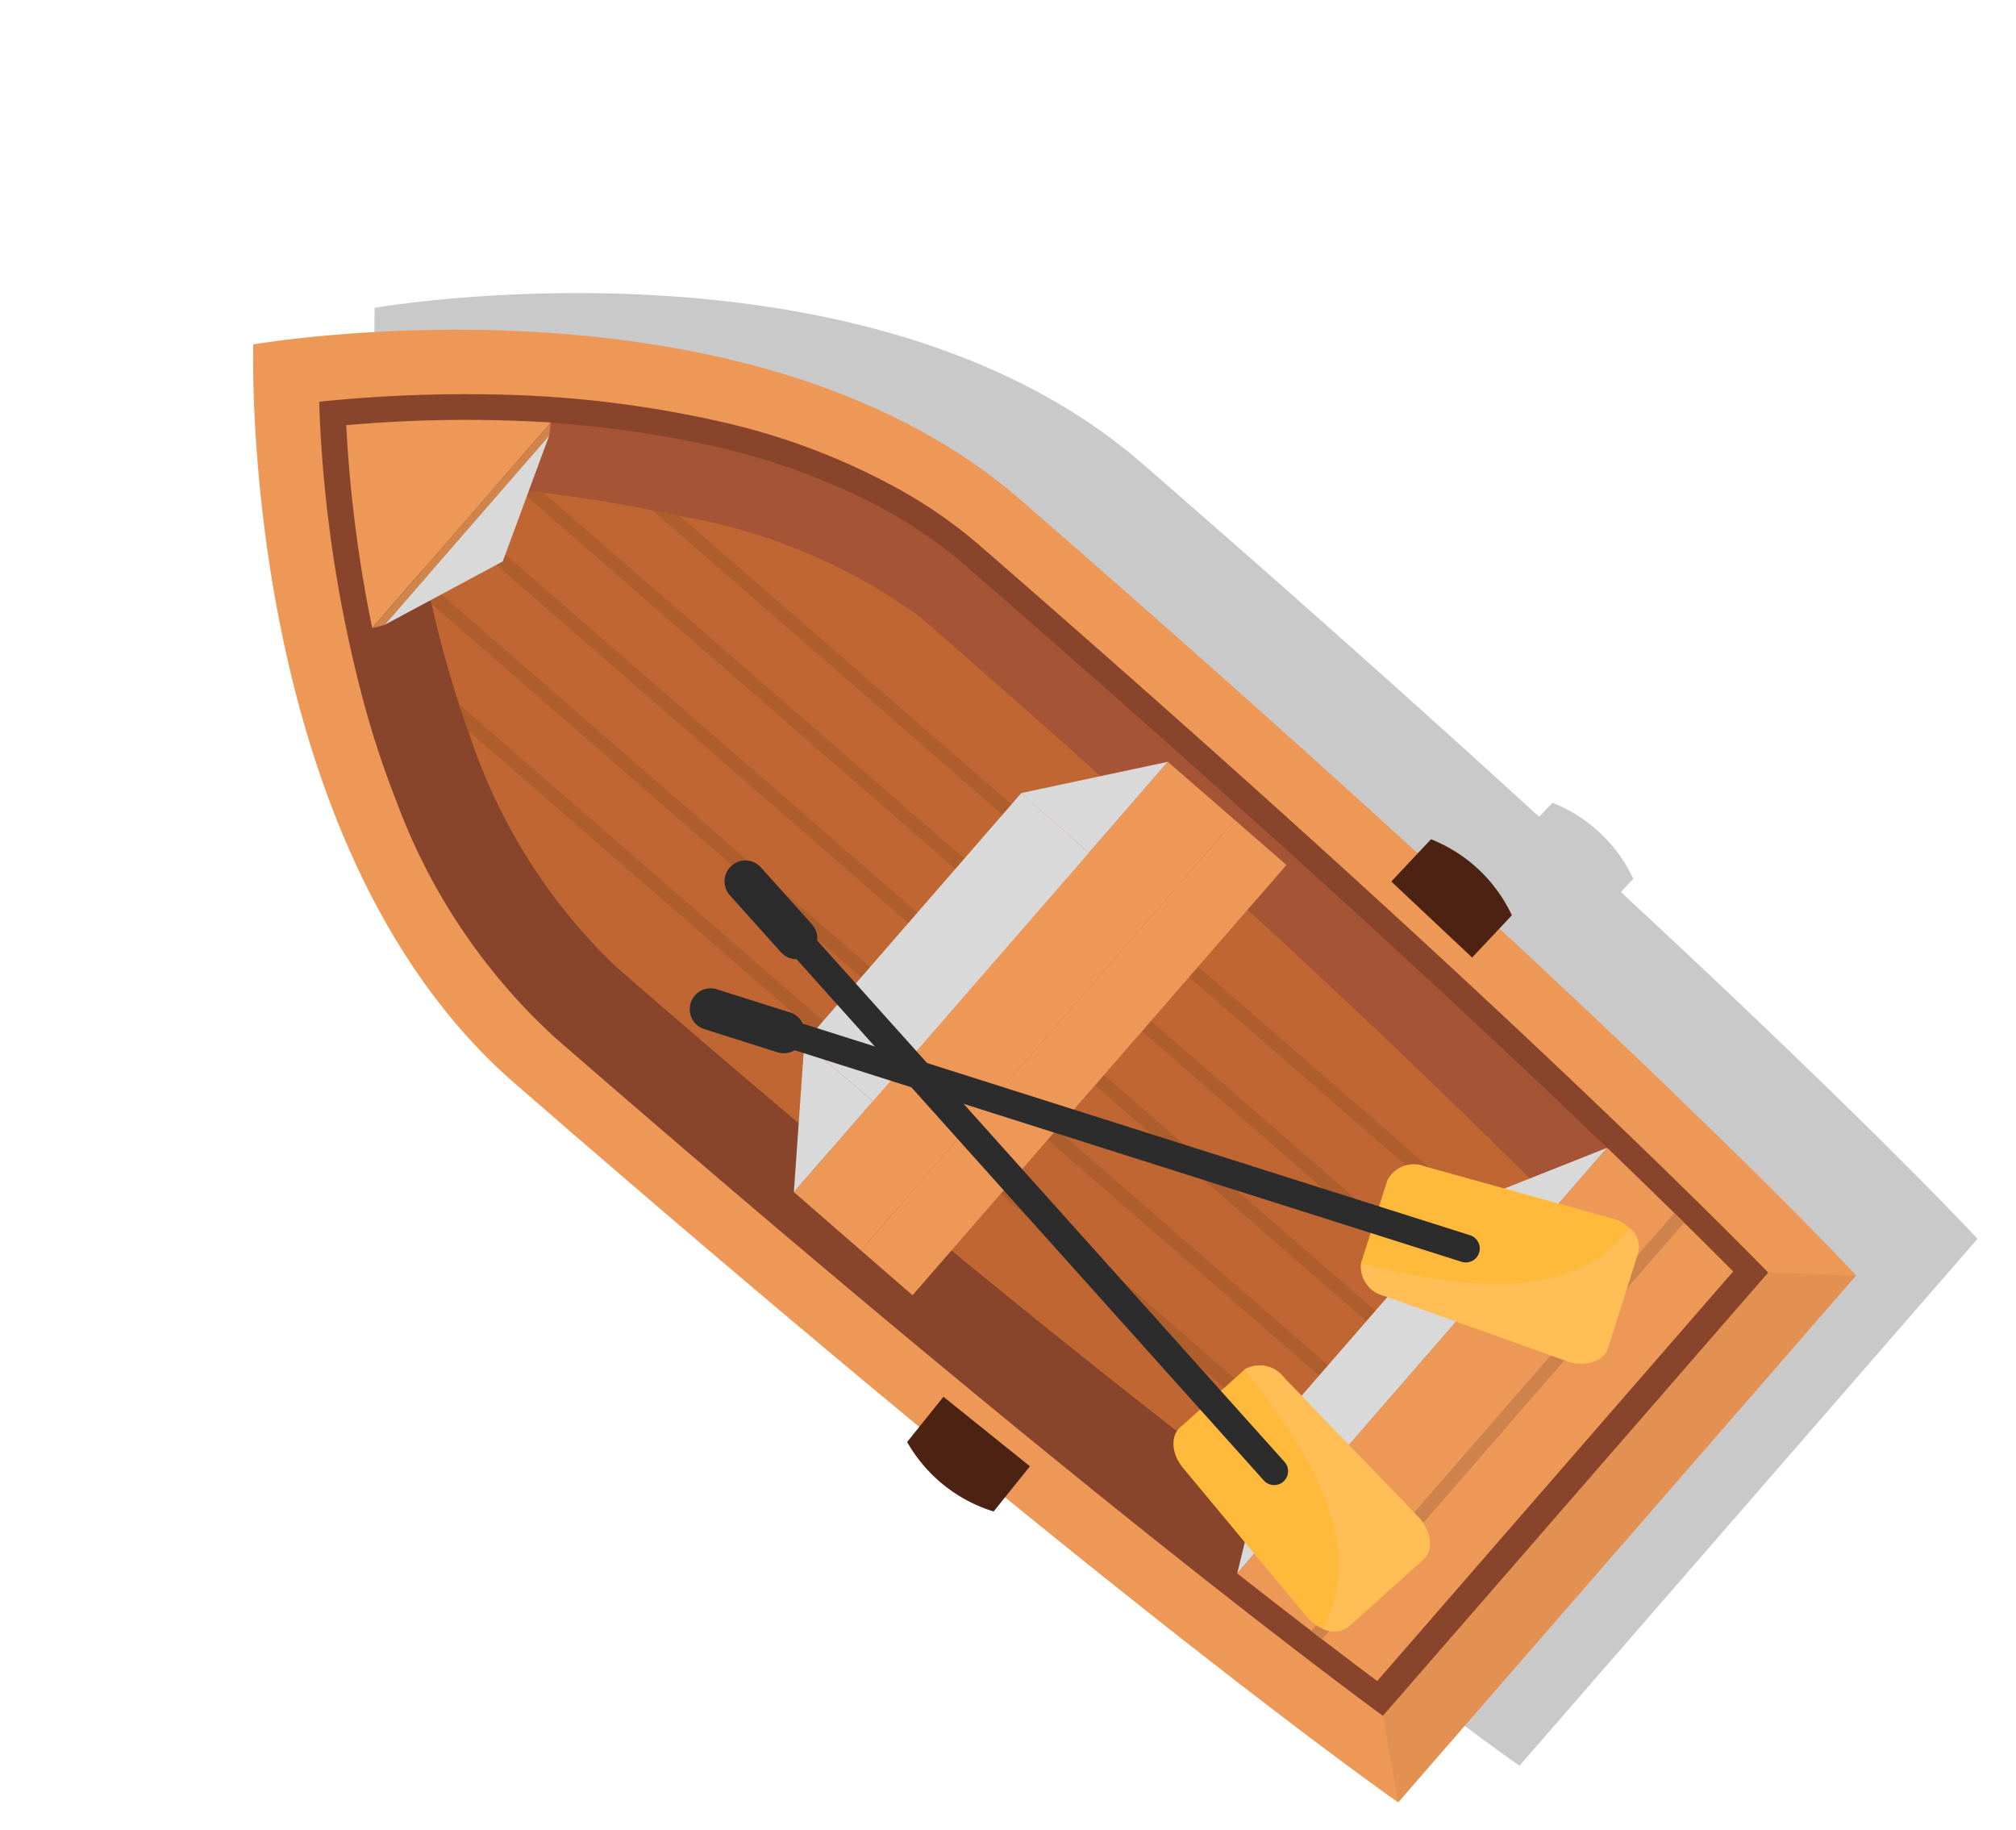
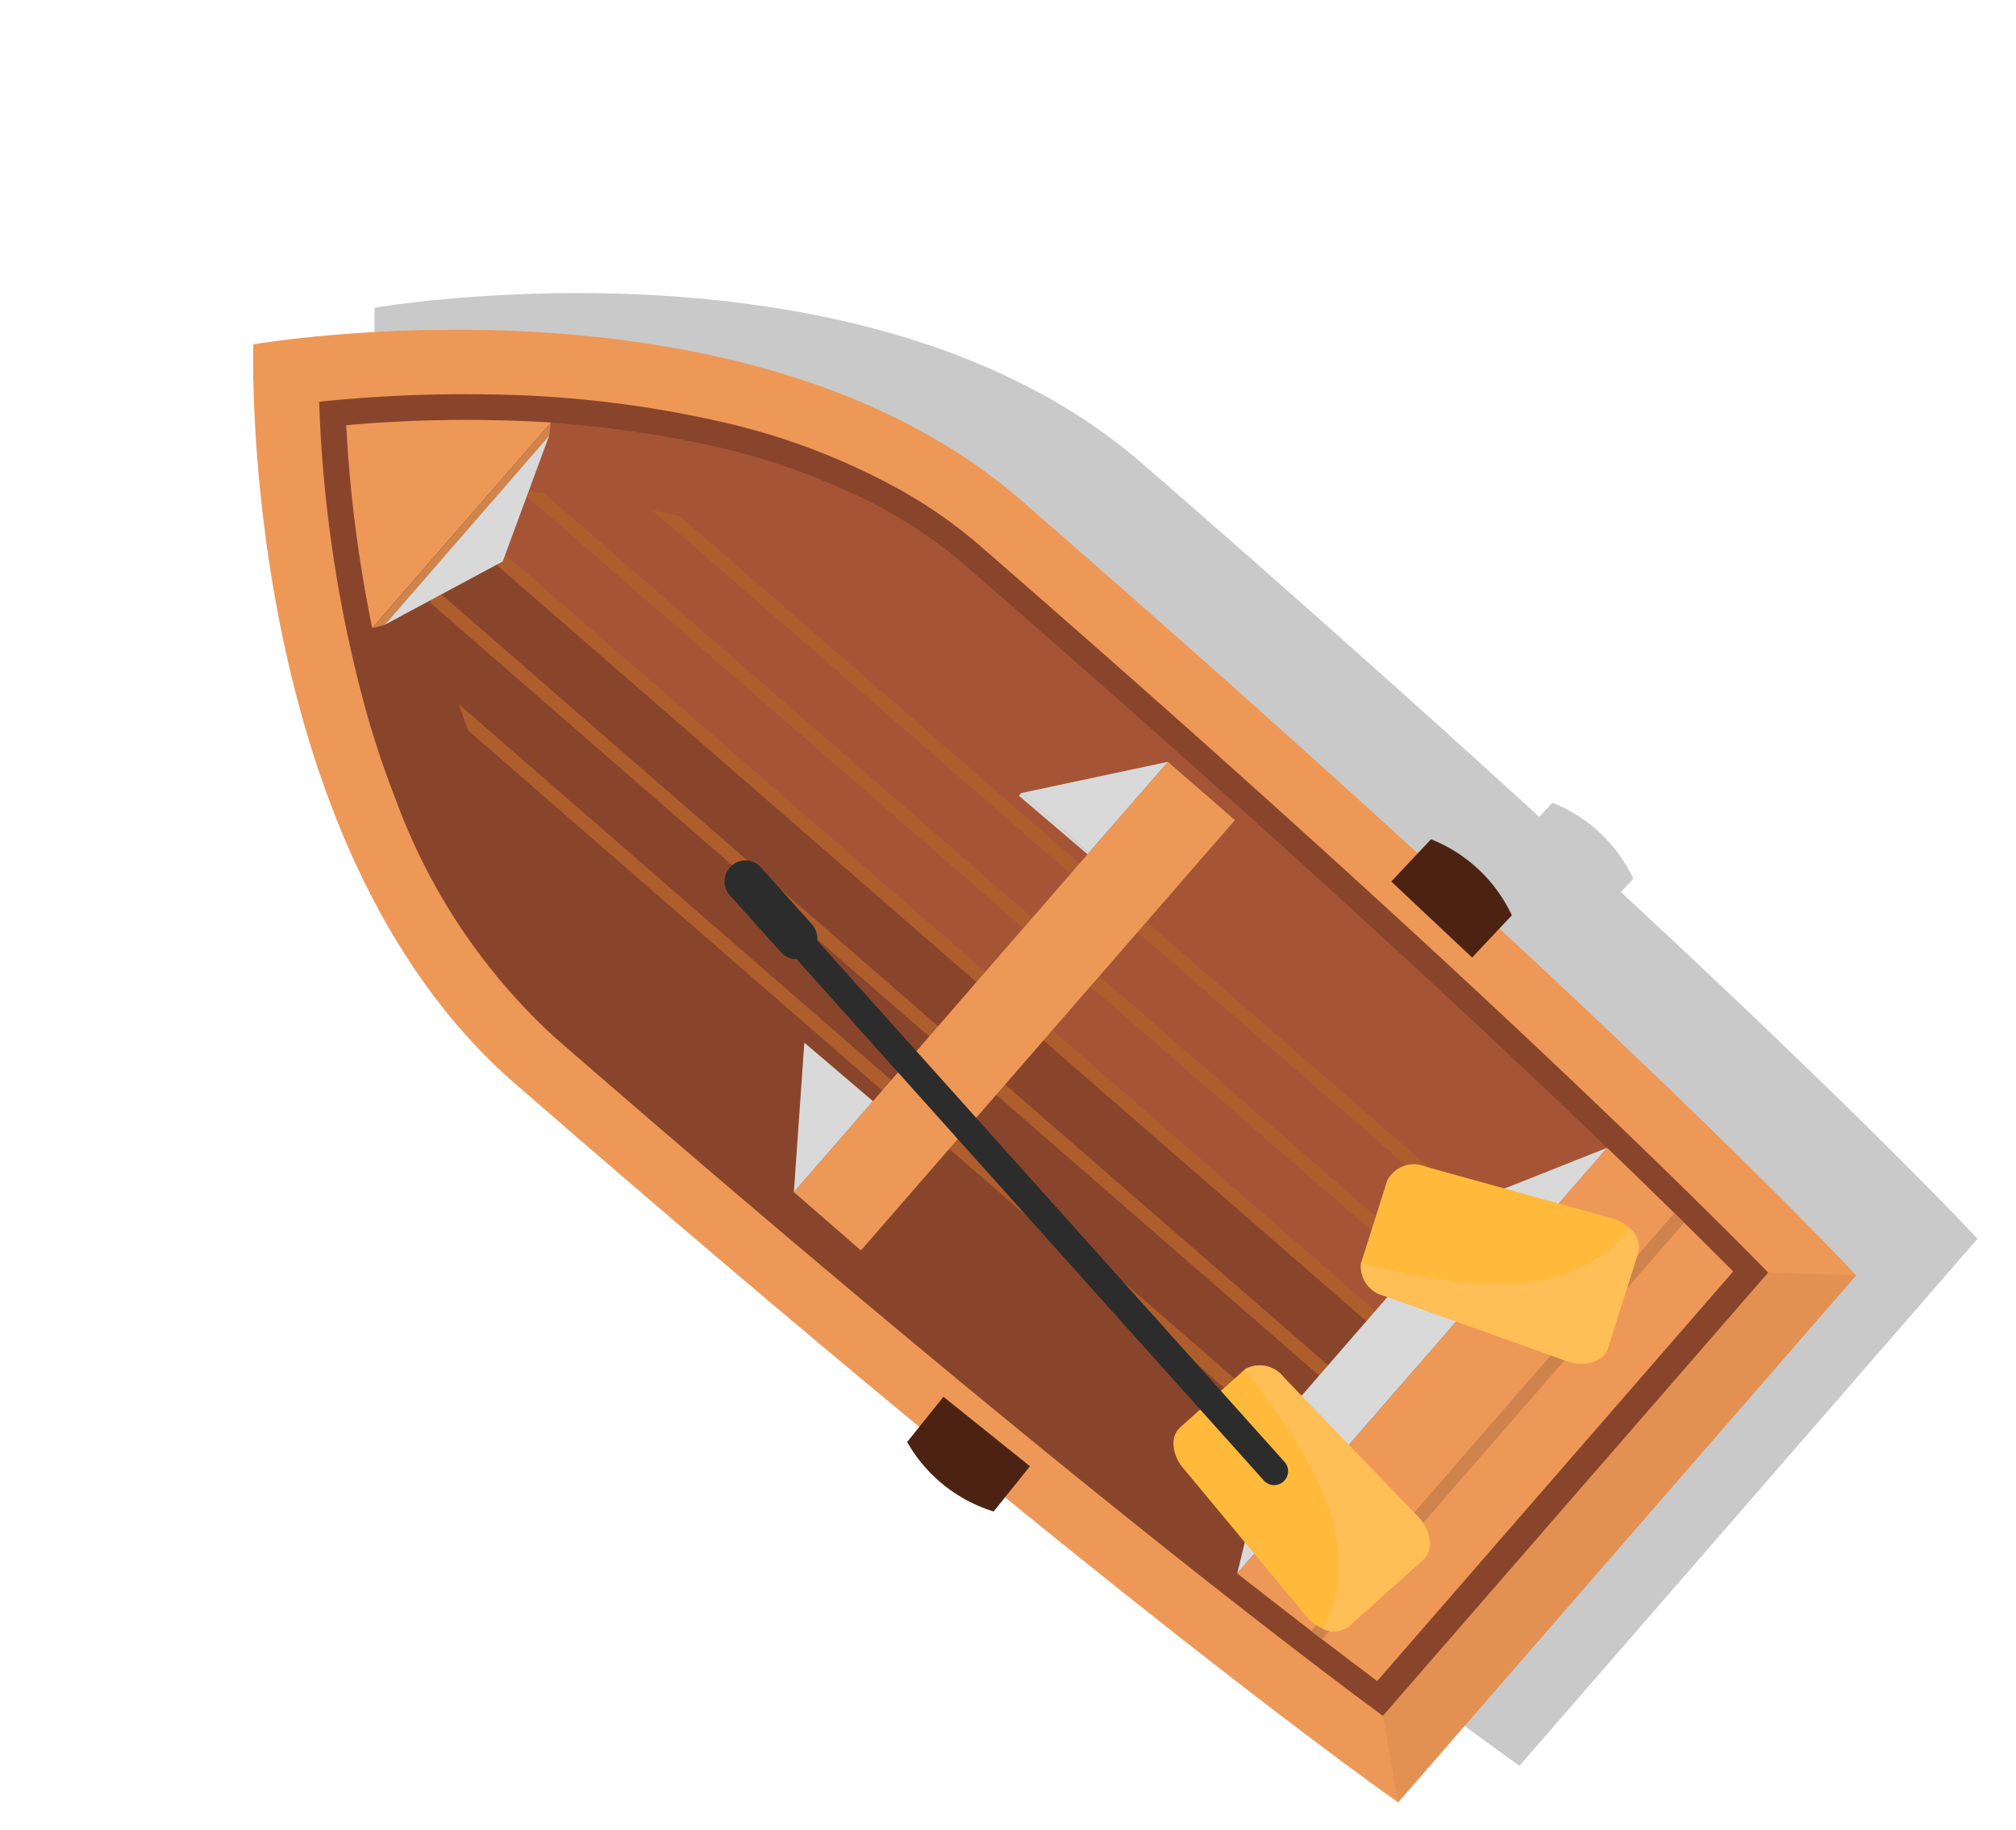
<svg xmlns="http://www.w3.org/2000/svg" width="40.947" height="37.17" viewBox="0 0 40.947 37.17">
  <g id="Groupe_1772" data-name="Groupe 1772" transform="translate(-540.339 -373.15) rotate(-49)">
    <g id="Groupe_1763" data-name="Groupe 1763" transform="translate(62.689 661.079)">
      <path id="Tracé_1550" data-name="Tracé 1550" d="M94.172,695.232l-.393-.015c.075-3,.126-6.574.126-10.785,0-7.476-7.842-13.849-7.842-13.849s-7.842,6.374-7.842,13.849c0,4.211.051,7.788.126,10.785l-.393.015a3.058,3.058,0,0,0,.088,2.253l.369-.015c.223,6.966.562,10.087.562,10.087H93.153s.339-3.121.562-10.087l.369.015A3.057,3.057,0,0,0,94.172,695.232Z" transform="translate(-75.603 -669.211)" fill="#c9c9c9" style="mix-blend-mode: multiply;isolation: isolate" />
      <g id="Groupe_1762" data-name="Groupe 1762" transform="translate(0)">
        <path id="Tracé_1551" data-name="Tracé 1551" d="M73.578,661.079s-7.842,6.374-7.842,13.849c0,16.226.752,23.125.752,23.125h14.18s.752-6.9.752-23.125C81.42,667.453,73.578,661.079,73.578,661.079Z" transform="translate(-65.296 -661.079)" fill="#ee9858" />
        <path id="Tracé_1552" data-name="Tracé 1552" d="M126.444,687.592c0,11.923-.416,18.827-.616,21.459H120.09V675.877a27.542,27.542,0,0,1,2.2,2.34C124.188,680.485,126.444,683.95,126.444,687.592Z" transform="translate(-111.808 -673.742)" fill="#a65436" />
        <path id="Tracé_1553" data-name="Tracé 1553" d="M82.4,675.877v33.174H76.665c-.2-2.637-.616-9.552-.616-21.459C76.049,682.481,80.368,677.8,82.4,675.877Z" transform="translate(-74.121 -673.742)" fill="#89452b" />
        <path id="Tracé_1554" data-name="Tracé 1554" d="M87.331,683.453a13.669,13.669,0,0,0-1.31-3.6,22.533,22.533,0,0,0-2.7-3.978,28.861,28.861,0,0,0-2.329-2.465c-.019-.017-.039-.033-.056-.05a27.086,27.086,0,0,0-4.178,4.936c-.322.5-.627,1.016-.908,1.557a12.263,12.263,0,0,0-1.516,5.585c0,12.176.427,19.116.636,21.736H86.9c.208-2.615.636-9.541.636-21.736A9.665,9.665,0,0,0,87.331,683.453Zm-.883,23.163H75.427c-.205-2.807-.594-9.647-.594-21.181a11.9,11.9,0,0,1,1.6-5.585c.278-.508.575-1,.886-1.463a26.574,26.574,0,0,1,3.614-4.3,27.58,27.58,0,0,1,2.021,2.168,22.282,22.282,0,0,1,2.479,3.6,13.851,13.851,0,0,1,1.288,3.2,9.543,9.543,0,0,1,.317,2.39C87.042,696.984,86.653,703.816,86.448,706.617Z" transform="translate(-72.656 -671.586)" fill="#89452b" />
-         <path id="Tracé_1555" data-name="Tracé 1555" d="M96.891,700.167c0,1.365-.009,2.668-.02,3.9-.017,1.119-.034,2.182-.059,3.191-.076,3.768-.215,6.8-.362,9.135q-.064,1.039-.13,1.9H88.05c-.042-.548-.079-1.148-.121-1.8-.006-.034-.006-.068-.009-.1-.147-2.337-.283-5.367-.367-9.135-.02-1.009-.04-2.072-.051-3.191-.017-1.232-.023-2.535-.023-3.9a11.513,11.513,0,0,1,1.651-5.415c.09-.164.184-.328.28-.486.393-.656.8-1.255,1.179-1.769.093-.127.187-.251.277-.37.531-.692.972-1.19,1.181-1.416.079-.085.127-.133.133-.139s.056.065.144.173c.215.271.656.842,1.178,1.6.09.13.184.266.277.4.379.565.789,1.21,1.181,1.9.093.161.186.328.277.495A11.562,11.562,0,0,1,96.891,700.167Z" transform="translate(-83.902 -686.316)" fill="#bf6632" />
        <g id="Groupe_1759" data-name="Groupe 1759" transform="translate(5.227 4.255)">
          <path id="Tracé_1556" data-name="Tracé 1556" d="M119.413,690.743v27.551h-.277V690.709c.079-.085.127-.133.133-.139S119.325,690.636,119.413,690.743Z" transform="translate(-116.219 -690.571)" fill="#ae5d2c" />
          <path id="Tracé_1557" data-name="Tracé 1557" d="M109.3,701.345v26.169h-.277v-25.8C109.121,701.588,109.215,701.464,109.3,701.345Z" transform="translate(-107.57 -699.79)" fill="#ae5d2c" />
          <path id="Tracé_1558" data-name="Tracé 1558" d="M99.2,716.174V740.2H99.01c-.031-.69-.059-1.441-.09-2.264V716.66C99.01,716.5,99.1,716.332,99.2,716.174Z" transform="translate(-98.92 -712.48)" fill="#ae5d2c" />
          <path id="Tracé_1559" data-name="Tracé 1559" d="M129.5,703.257V728.8h-.277V702.853C129.314,702.983,129.408,703.119,129.5,703.257Z" transform="translate(-124.852 -701.081)" fill="#ae5d2c" />
          <path id="Tracé_1560" data-name="Tracé 1560" d="M139.61,719.294v20.892c-.031.823-.056,1.574-.088,2.264h-.189V718.8C139.426,718.96,139.519,719.127,139.61,719.294Z" transform="translate(-133.502 -714.726)" fill="#ae5d2c" />
        </g>
        <path id="Tracé_1561" data-name="Tracé 1561" d="M91.851,879.1q-.054,1.066-.105,1.9c-.006.094-.011.186-.017.278-.033.544-.067,1.008-.094,1.4H80.614c-.028-.389-.061-.852-.094-1.4-.006-.092-.011-.183-.017-.278q-.05-.837-.105-1.9Z" transform="translate(-77.842 -847.642)" fill="#ee9858" />
        <path id="Tracé_1562" data-name="Tracé 1562" d="M105.005,869.534c-.022.491-.044.95-.067,1.38H98.954c-.019-.4-.039-.827-.061-1.28,0-.033,0-.067-.006-.1Z" transform="translate(-93.664 -839.458)" fill="#d9d9d9" style="mix-blend-mode: multiply;isolation: isolate" />
        <path id="Tracé_1563" data-name="Tracé 1563" d="M84,907.727l1.124,1.388H70.948l1.124-1.388Z" transform="translate(-69.756 -872.141)" fill="#c67f49" opacity="0.27" style="mix-blend-mode: multiply;isolation: isolate" />
        <g id="Groupe_1760" data-name="Groupe 1760" transform="translate(2.66 33.357)">
          <path id="Tracé_1564" data-name="Tracé 1564" d="M92.371,892.277c-.006.094-.011.186-.017.278H81.145c-.006-.092-.011-.183-.017-.278Z" transform="translate(-81.128 -892.277)" fill="#cf834c" />
        </g>
        <path id="Tracé_1565" data-name="Tracé 1565" d="M96.386,698.789c.047-.064.092-.128.142-.189-.047.061-.094.125-.139.189Z" transform="translate(-91.524 -693.187)" fill="#ee9858" />
        <path id="Tracé_1566" data-name="Tracé 1566" d="M105.334,684.208c-.217.236-.444.491-.675.761C104.89,684.7,105.114,684.444,105.334,684.208Z" transform="translate(-98.604 -680.871)" fill="#ee9858" />
        <path id="Tracé_1567" data-name="Tracé 1567" d="M106.476,681.5l-5.53,0a27.6,27.6,0,0,1,2.762-3.1,27.6,27.6,0,0,1,2.021,2.168C105.973,680.86,106.226,681.174,106.476,681.5Z" transform="translate(-95.426 -675.899)" fill="#ee9858" />
-         <path id="Tracé_1568" data-name="Tracé 1568" d="M103.53,784.106q-.017,1.678-.042,3.193H96.845q-.021-1.516-.036-3.193Z" transform="translate(-91.886 -766.356)" fill="#d9d9d9" style="mix-blend-mode: multiply;isolation: isolate" />
+         <path id="Tracé_1568" data-name="Tracé 1568" d="M103.53,784.106q-.017,1.678-.042,3.193q-.021-1.516-.036-3.193Z" transform="translate(-91.886 -766.356)" fill="#d9d9d9" style="mix-blend-mode: multiply;isolation: isolate" />
        <g id="Groupe_1761" data-name="Groupe 1761" transform="translate(2.493 19.581)">
          <rect id="Rectangle_1662" data-name="Rectangle 1662" width="11.578" height="1.804" fill="#ee9858" />
-           <rect id="Rectangle_1663" data-name="Rectangle 1663" width="11.578" height="1.388" transform="translate(0 1.804)" fill="#ee9858" />
        </g>
        <path id="Tracé_1569" data-name="Tracé 1569" d="M103.708,699.911l-2.762,0,.22.15h5.084l.22-.15Z" transform="translate(-95.426 -694.306)" fill="#cf844c" />
        <path id="Tracé_1570" data-name="Tracé 1570" d="M79.967,785.936l2.43-1.83.018,1.83Z" transform="translate(-77.474 -766.356)" fill="#d9d9d9" style="mix-blend-mode: multiply;isolation: isolate" />
        <path id="Tracé_1571" data-name="Tracé 1571" d="M80.4,870.914l2.668-1.38.067,1.38Z" transform="translate(-77.842 -839.458)" fill="#d9d9d9" style="mix-blend-mode: multiply;isolation: isolate" />
        <path id="Tracé_1572" data-name="Tracé 1572" d="M145.693,785.936l-2.43-1.83-.018,1.83Z" transform="translate(-131.622 -766.356)" fill="#d9d9d9" style="mix-blend-mode: multiply;isolation: isolate" />
        <path id="Tracé_1573" data-name="Tracé 1573" d="M143.566,870.914l-2.668-1.38-.067,1.38Z" transform="translate(-129.557 -839.458)" fill="#d9d9d9" style="mix-blend-mode: multiply;isolation: isolate" />
        <path id="Tracé_1574" data-name="Tracé 1574" d="M102.473,700.95l2.539.963,2.545-.963Z" transform="translate(-96.733 -695.198)" fill="#d9d9d9" style="mix-blend-mode: multiply;isolation: isolate" />
        <path id="Tracé_1575" data-name="Tracé 1575" d="M168.706,833.9l-1.177-.046.088-2.252,1.177.046A3.058,3.058,0,0,1,168.706,833.9Z" transform="translate(-152.403 -807.002)" fill="#4c2313" />
        <path id="Tracé_1576" data-name="Tracé 1576" d="M62.949,833.9l1.177-.046-.088-2.252-1.177.046A3.058,3.058,0,0,0,62.949,833.9Z" transform="translate(-62.689 -807.002)" fill="#4c2313" />
      </g>
    </g>
    <g id="Groupe_1767" data-name="Groupe 1767" transform="translate(65.497 675.339)">
      <g id="Groupe_1764" data-name="Groupe 1764" transform="translate(0 14.369)">
        <path id="Tracé_1577" data-name="Tracé 1577" d="M85.184,864.351c-.035.392-.3.689-.589.653l-2.016-.252a.49.49,0,0,1-.381-.37.845.845,0,0,1-.029-.408L82.8,860.1c.059-.36.314-.619.58-.585l1.75.219a.615.615,0,0,1,.4.708Z" transform="translate(-82.157 -859.508)" fill="#ffba3b" />
        <path id="Tracé_1578" data-name="Tracé 1578" d="M85.775,861.753l-.347,3.913c-.035.392-.3.688-.589.653l-2.016-.252a.489.489,0,0,1-.381-.37c1.813-.4,2.525-2.424,2.929-4.653A.615.615,0,0,1,85.775,861.753Z" transform="translate(-82.401 -860.823)" fill="#ffbe56" />
      </g>
      <g id="Groupe_1766" data-name="Groupe 1766" transform="translate(1.525 0)">
        <path id="Tracé_1579" data-name="Tracé 1579" d="M94.633,766.328l-1.905,15.239a.283.283,0,1,0,.561.07L95.194,766.4C95.236,766.062,94.675,765.992,94.633,766.328Z" transform="translate(-92.724 -765.215)" fill="#2c2c2c" />
        <g id="Groupe_1765" data-name="Groupe 1765" transform="translate(1.661)">
          <path id="Tracé_1580" data-name="Tracé 1580" d="M104.609,762.317a.424.424,0,0,1-.368-.474l.194-1.554a.424.424,0,0,1,.841.105l-.194,1.554A.424.424,0,0,1,104.609,762.317Z" transform="translate(-104.238 -759.918)" fill="#2c2c2c" />
        </g>
      </g>
    </g>
    <g id="Groupe_1771" data-name="Groupe 1771" transform="translate(66.45 676.516)">
      <g id="Groupe_1768" data-name="Groupe 1768" transform="translate(4.949 13.055)">
        <path id="Tracé_1581" data-name="Tracé 1581" d="M124.552,863.744c.143.366.483.576.748.461l1.865-.808a.489.489,0,0,0,.262-.462.845.845,0,0,0-.087-.4l-1.69-3.546a.608.608,0,0,0-.721-.4l-1.618.7a.615.615,0,0,0-.189.793Z" transform="translate(-123.06 -858.56)" fill="#ffba3b" />
        <path id="Tracé_1582" data-name="Tracé 1582" d="M123.121,864.427l1.431,3.659c.143.366.483.576.748.461l1.865-.808a.489.489,0,0,0,.262-.462c-1.853.125-3.1-1.619-4.116-3.644A.615.615,0,0,0,123.121,864.427Z" transform="translate(-123.06 -862.902)" fill="#ffbe56" />
      </g>
      <g id="Groupe_1770" data-name="Groupe 1770" transform="translate(0 0)">
-         <path id="Tracé_1583" data-name="Tracé 1583" d="M92.3,773.99l6.1,14.092a.283.283,0,1,1-.519.225l-6.1-14.093C91.643,773.9,92.162,773.679,92.3,773.99Z" transform="translate(-91.323 -773.008)" fill="#2c2c2c" />
        <g id="Groupe_1769" data-name="Groupe 1769">
-           <path id="Tracé_1584" data-name="Tracé 1584" d="M89.974,770.323a.424.424,0,0,0,.22-.558l-.623-1.437a.424.424,0,0,0-.778.337l.623,1.437A.424.424,0,0,0,89.974,770.323Z" transform="translate(-88.759 -768.073)" fill="#2c2c2c" />
-         </g>
+           </g>
      </g>
    </g>
  </g>
</svg>